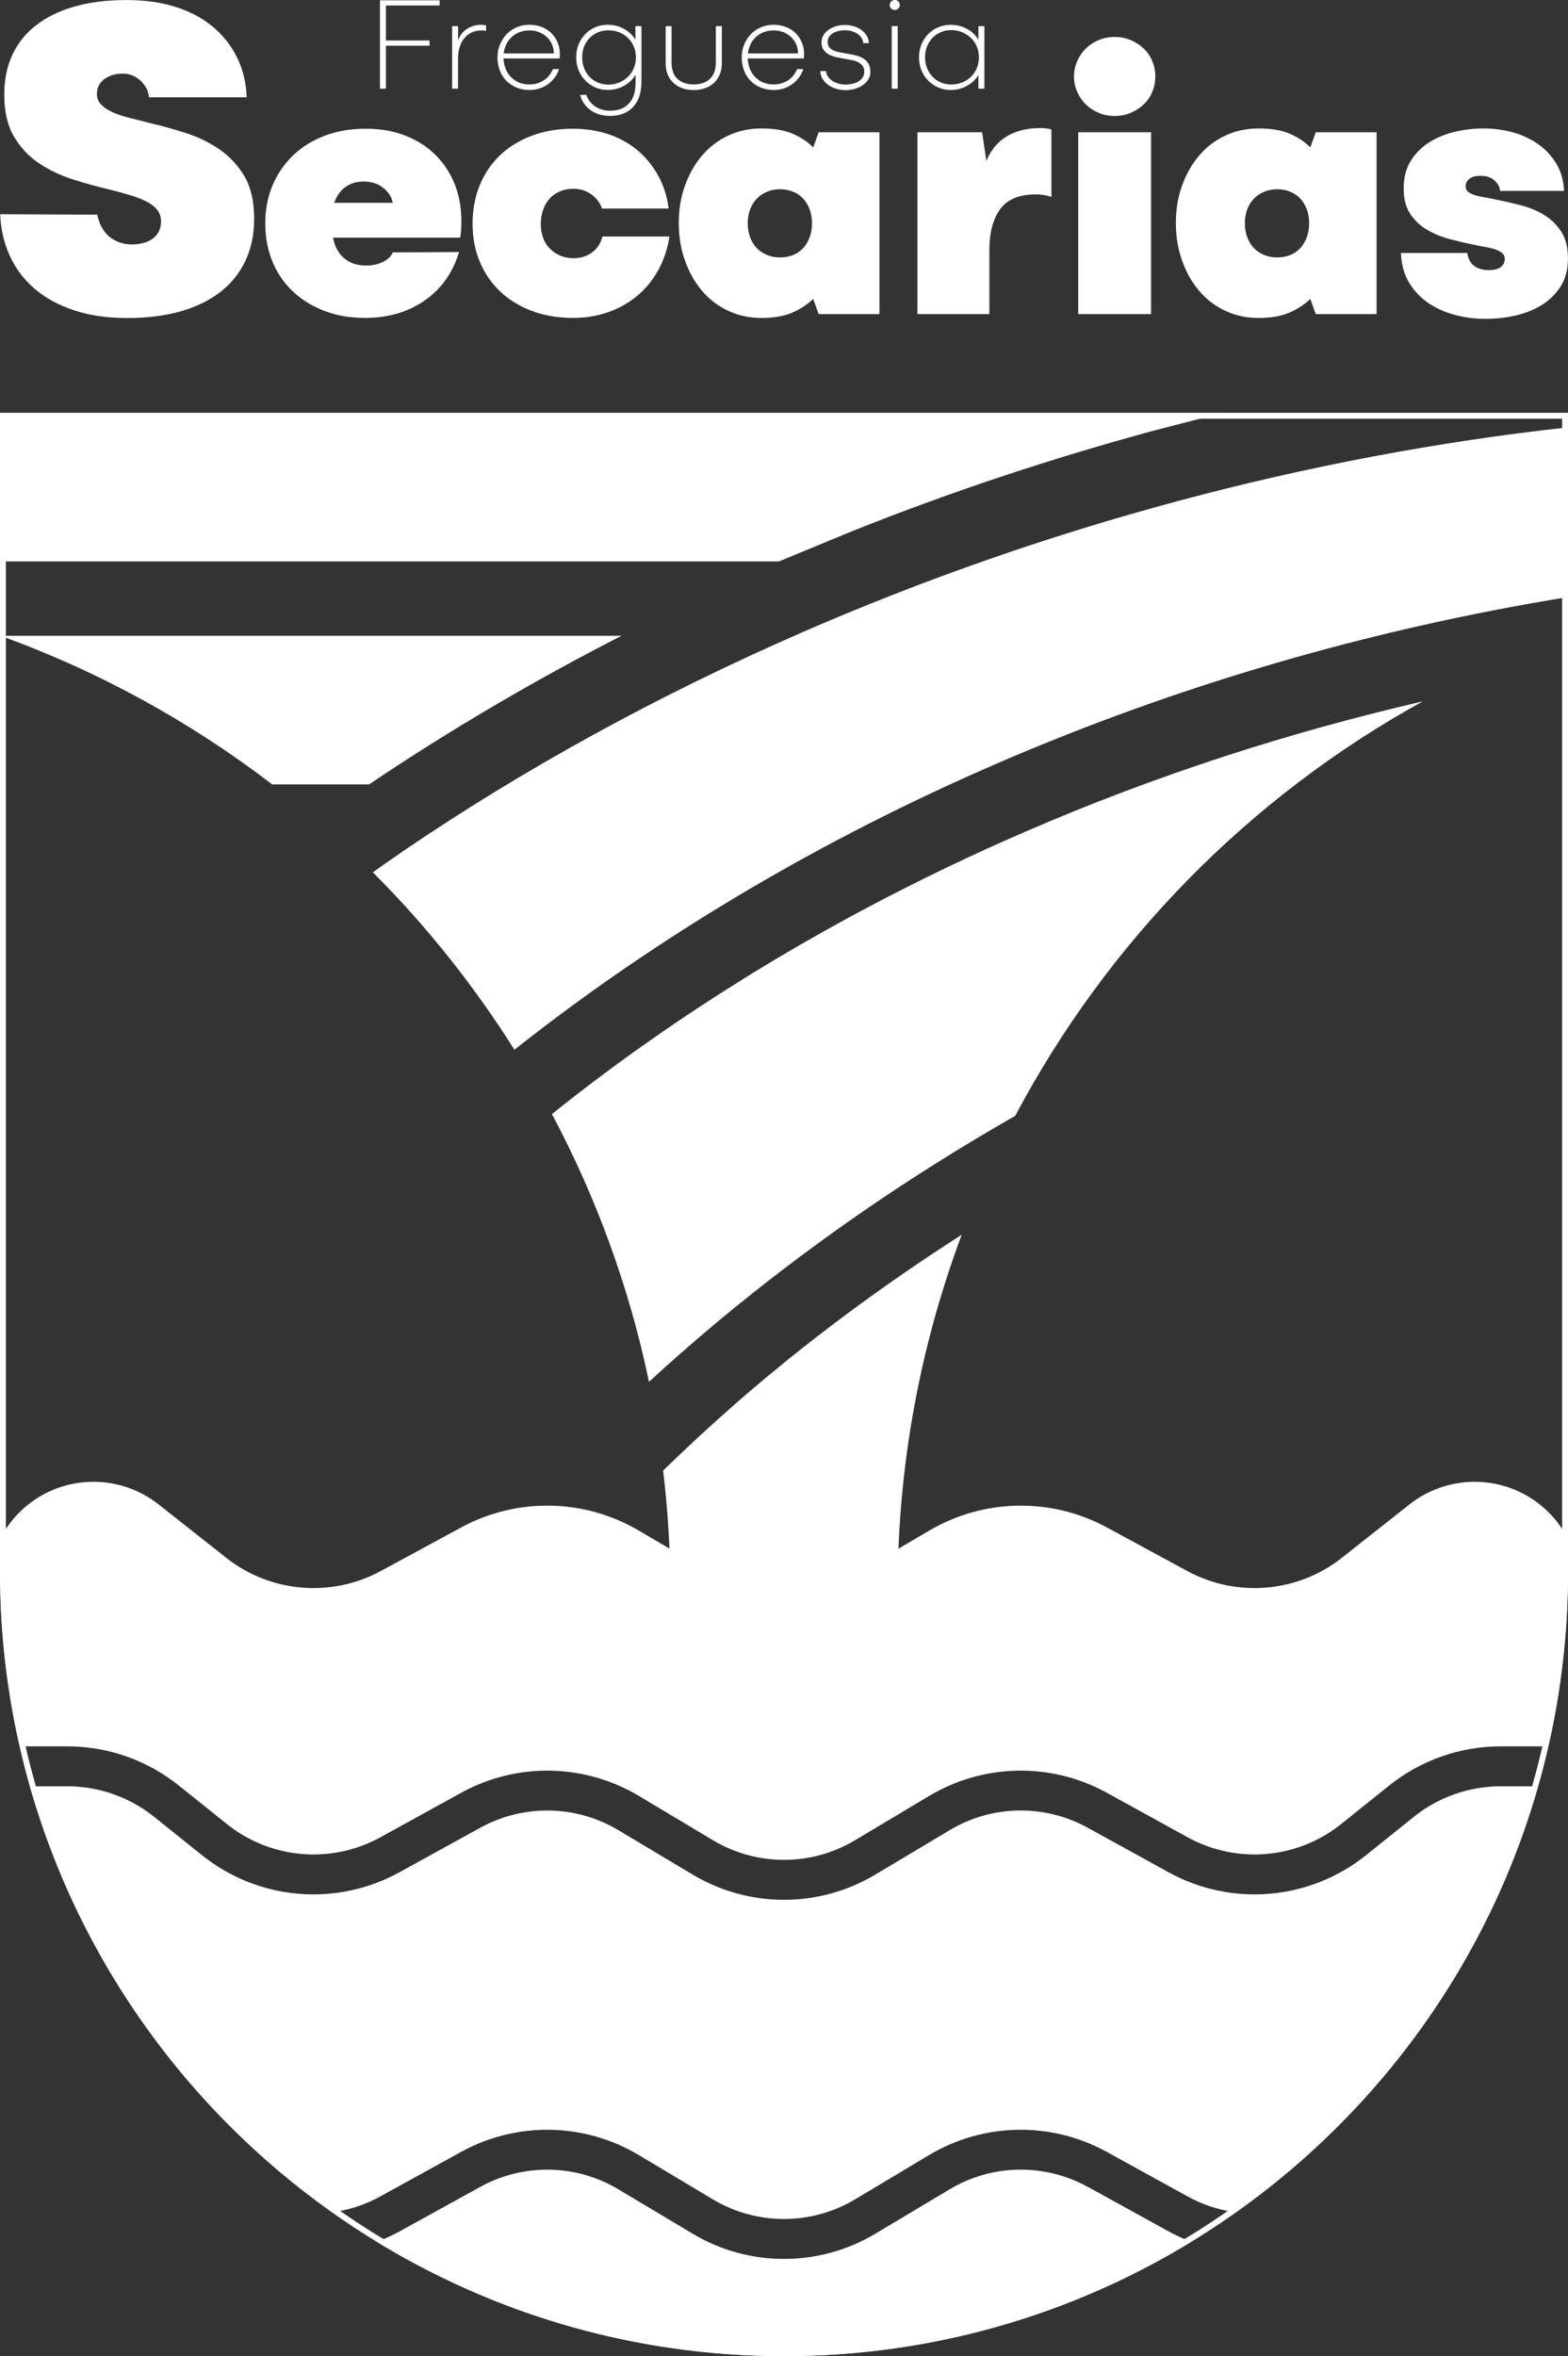
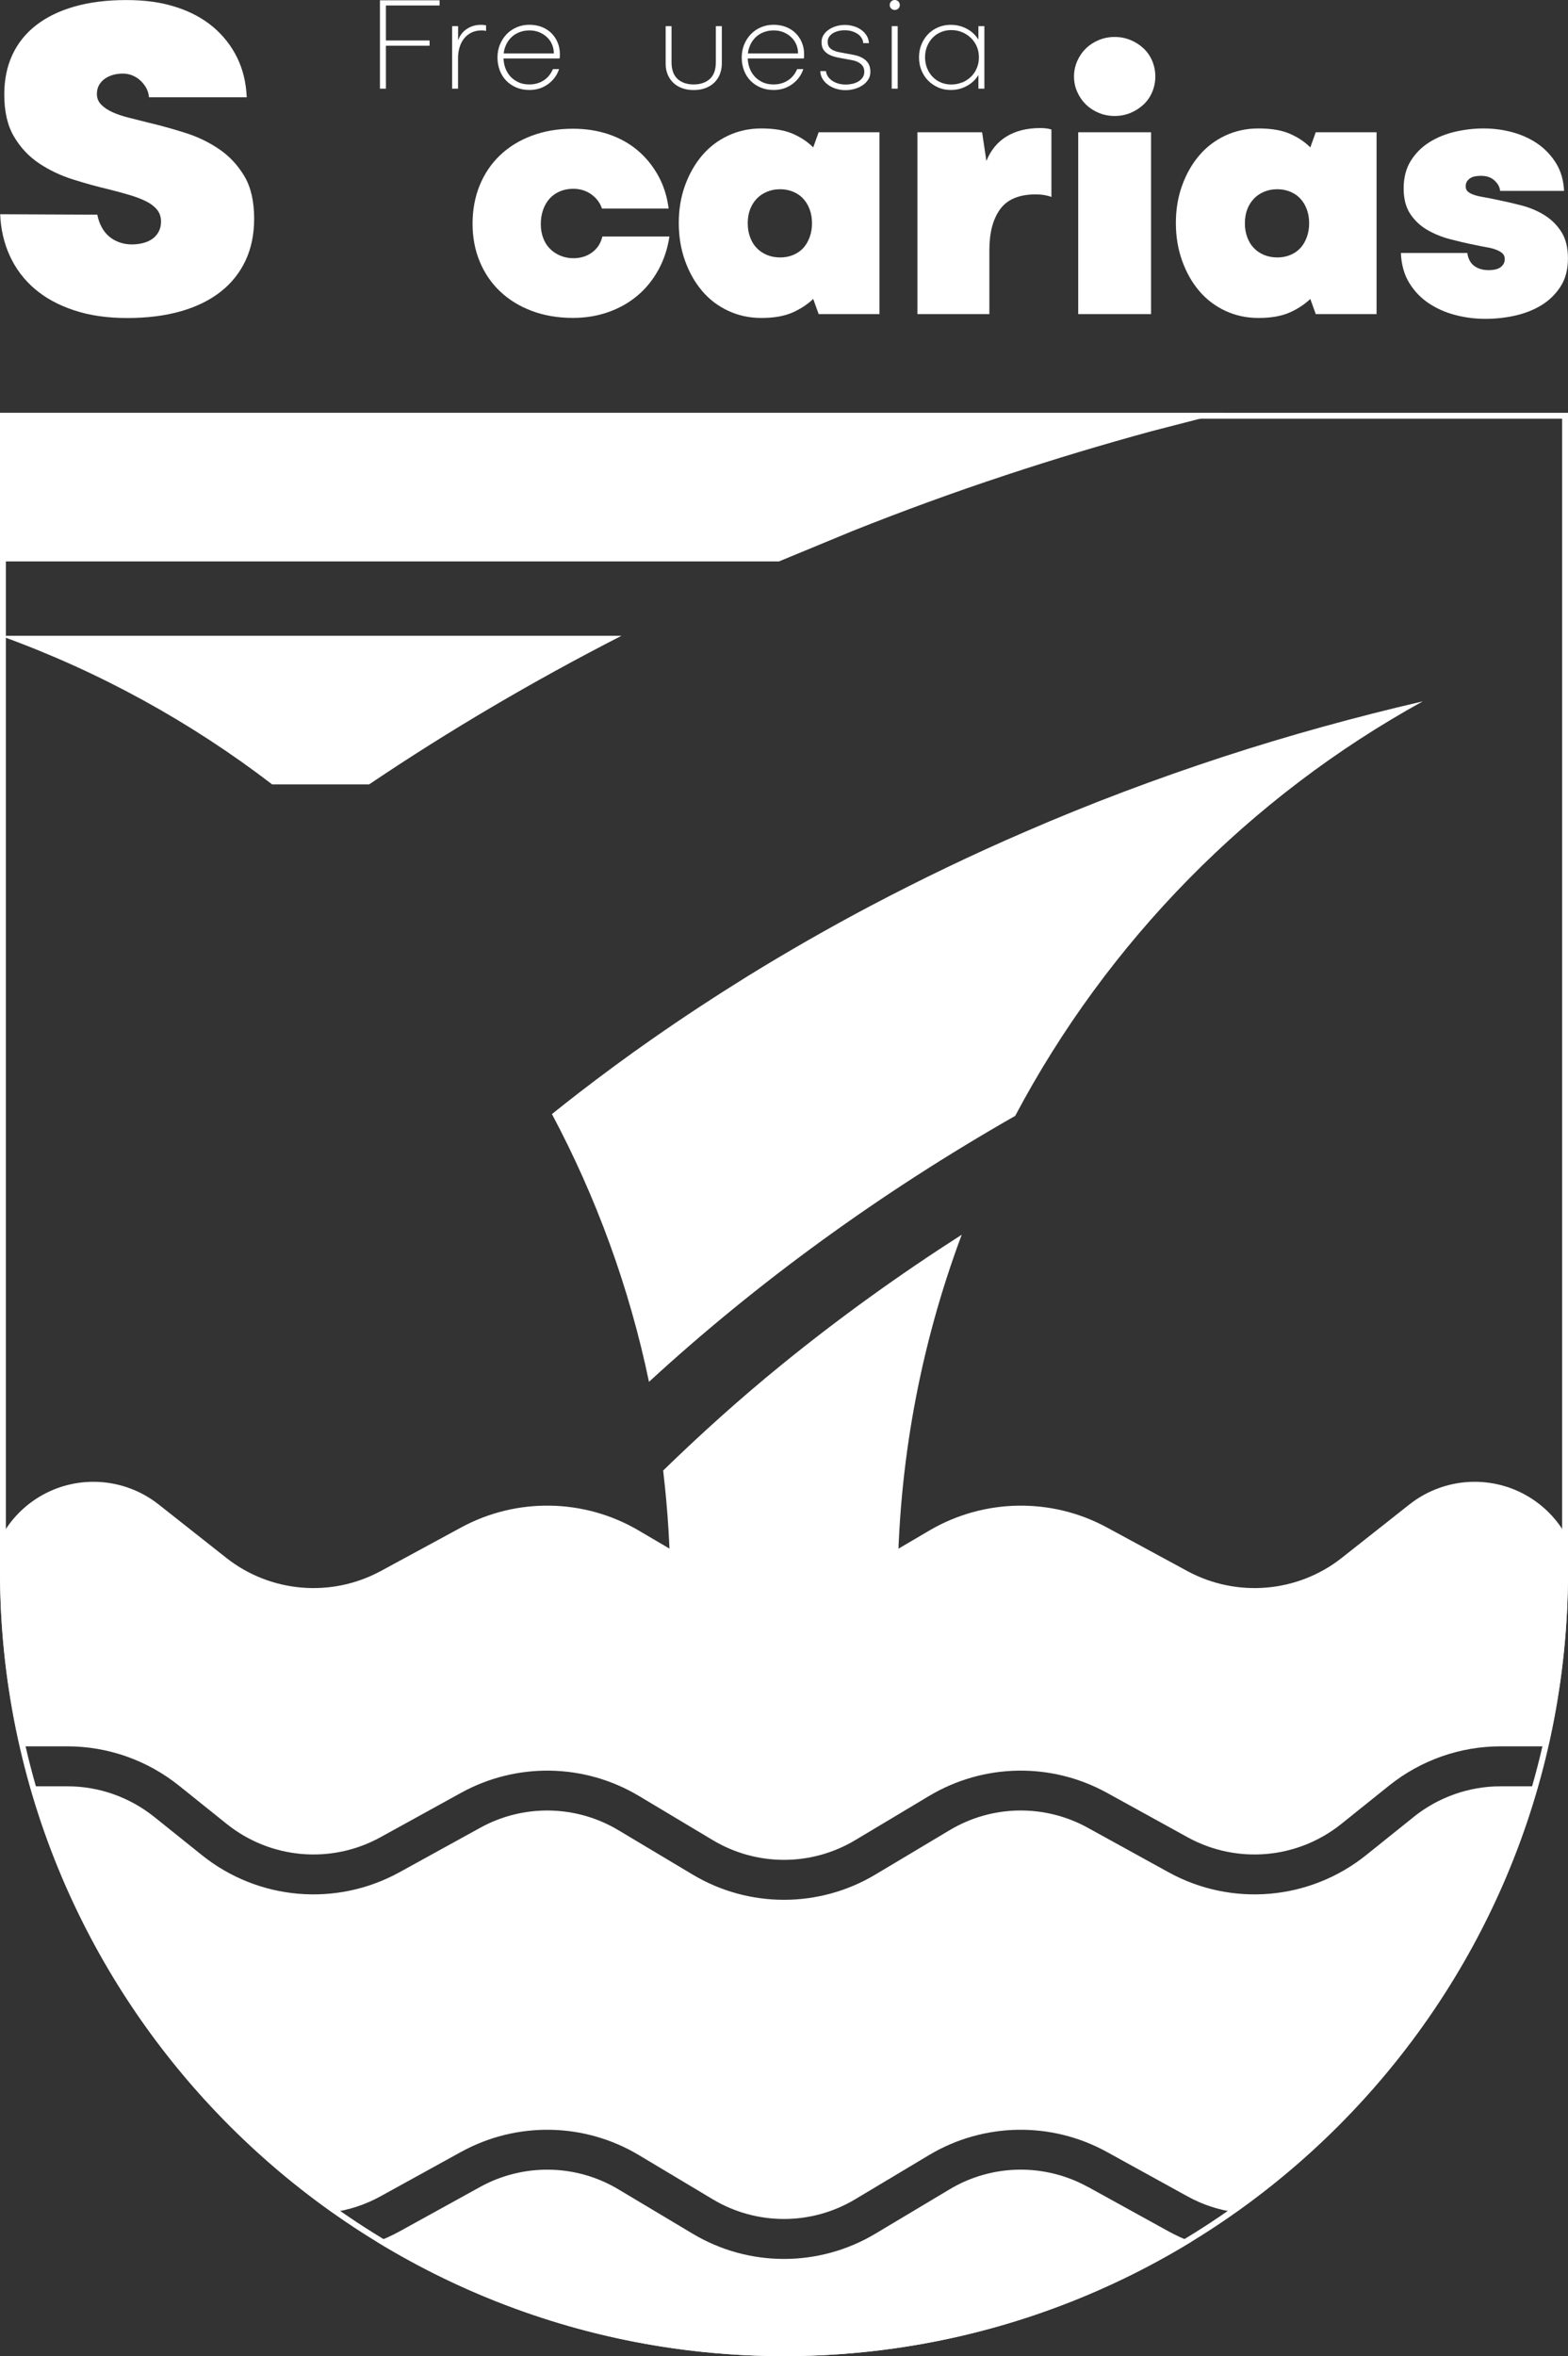
<svg xmlns="http://www.w3.org/2000/svg" id="Layer_2" data-name="Layer 2" viewBox="0 0 283.07 425.2">
  <rect x="0" y="0" width="283.07" height="425.2" fill="#333333" stroke="none" />
  <defs>
    <style>      .cls-1 {        fill: #fff;      }    </style>
  </defs>
  <g id="BRANCO">
    <g id="Vertical">
      <g>
        <path class="cls-1" d="M282.01,75.56v208.1c0,77.46-63.02,140.48-140.48,140.48S1.06,361.12,1.06,283.66V75.56h280.95M283.07,74.5H0v209.16C0,361.71,63.5,425.2,141.54,425.2s141.53-63.49,141.53-141.53V74.5h0Z" />
        <g>
          <g>
            <path class="cls-1" d="M141.05,246.33c-7.4,6.02-14.5,12.4-21.33,19.05.83,7.07,1.3,14.25,1.3,21.54v2.16h41.03v-2.16c0-22.56,4.11-44.15,11.57-64.1-11.28,7.22-22.18,15.05-32.57,23.51Z" />
            <path class="cls-1" d="M183.27,201.38c16.71-31.53,42.35-57.6,73.58-74.81-12.12,2.81-24.12,6.12-35.93,9.97-12.12,3.96-24.07,8.45-35.77,13.53-9.54,4.11-18.91,8.62-28.09,13.46-7.52,3.98-14.9,8.2-22.13,12.66-5.88,3.65-11.67,7.45-17.34,11.41-4.43,3.09-8.76,6.29-13.04,9.58-1.64,1.27-3.28,2.56-4.91,3.87,7.98,14.99,13.95,31.21,17.52,48.32,19.57-17.99,41.8-34.13,66.12-48Z" />
-             <path class="cls-1" d="M144.3,114.34c-25.57,11.17-49.75,24.42-71.77,39.42-.05.03-.1.06-.13.1-1.72,1.17-3.4,2.37-5.09,3.56,9.67,9.65,18.23,20.41,25.56,32.02,51.64-40.87,118.01-69.98,190.2-81.69v-30.63c-47.29,5.19-94.6,18.01-138.03,36.89-.23.13-.49.23-.74.32Z" />
            <path class="cls-1" d="M66.63,141.56c14.39-9.7,29.64-18.67,45.56-26.82H.09c17.8,6.42,34.3,15.52,49.05,26.82h17.49Z" />
            <path class="cls-1" d="M153.72,95.9c9.21-3.67,18.52-7.08,27.93-10.18,8.7-2.88,17.47-5.51,26.3-7.92l12.8-3.3H0v26.82h140.62l13.09-5.41Z" />
          </g>
          <g>
            <path class="cls-1" d="M266.21,267.41c-4.26,0-8.41,1.44-11.76,4.08l-12.25,9.67c-7.93,6.25-18.91,7.19-27.83,2.37l-14.56-7.89c-10.02-5.43-22.2-5.21-32.03.56l-13.36,7.85c-7.93,4.65-17.83,4.65-25.76,0l-13.36-7.85c-9.83-5.78-22.01-5.99-32.03-.56l-14.56,7.89c-8.92,4.82-19.89,3.88-27.83-2.37l-12.25-9.67c-3.35-2.64-7.5-4.08-11.76-4.08-7.35,0-13.75,4.19-16.86,10.32v5.93c0,10.83,1.26,21.36,3.58,31.49h8.57c7.33,0,14.44,2.51,20.17,7.11l8.58,6.88c7.92,6.36,18.88,7.32,27.78,2.41l14.56-8.02c10.04-5.52,22.23-5.31,32.07.56l13.36,7.99c7.92,4.74,17.79,4.74,25.71,0l13.36-7.99c9.84-5.87,22.04-6.08,32.07-.56l14.56,8.02c8.9,4.91,19.86,3.95,27.78-2.41l8.58-6.88c5.73-4.6,12.84-7.11,20.17-7.11h8.58c2.31-10.14,3.58-20.67,3.58-31.49v-5.93c-3.11-6.13-9.51-10.32-16.86-10.32Z" />
            <path class="cls-1" d="M255.23,327.88l-8.58,6.88c-10.19,8.19-24.28,9.41-35.72,3.1l-14.56-8.02c-7.81-4.3-17.3-4.14-24.95.45l-13.36,7.98c-10.18,6.1-22.88,6.1-33.05,0l-13.36-7.98c-7.65-4.58-17.14-4.75-24.95-.45l-14.56,8.02c-11.44,6.31-25.53,5.09-35.72-3.1l-8.58-6.88c-4.46-3.57-9.98-5.52-15.69-5.52h-6.73c8.95,31.44,28.52,58.44,54.57,76.88,2.99-.41,5.94-1.36,8.69-2.88l14.56-8.02c10.04-5.52,22.23-5.31,32.07.56l13.36,7.99c7.92,4.74,17.79,4.74,25.71,0l13.36-7.99c9.84-5.87,22.04-6.08,32.07-.56l14.56,8.02c2.75,1.52,5.7,2.47,8.7,2.88,26.06-18.44,45.61-45.44,54.57-76.88h-6.73c-5.69,0-11.23,1.95-15.69,5.52Z" />
            <path class="cls-1" d="M196.37,394.65c-7.81-4.29-17.3-4.14-24.95.45l-13.36,7.98c-10.18,6.1-22.88,6.1-33.05,0l-13.36-7.98c-7.65-4.58-17.14-4.74-24.95-.45l-14.56,8.03c-1.33.73-2.7,1.35-4.1,1.88,21.44,13.08,46.61,20.63,73.5,20.63s52.07-7.55,73.51-20.63c-1.4-.53-2.77-1.15-4.11-1.89l-14.56-8.03Z" />
          </g>
        </g>
      </g>
      <g>
        <g>
          <path class="cls-1" d="M68.58.05h10.78v.94h-9.98l.29-.29v15.3h-1.08V.05ZM77.55,7.31v.94h-8.25v-.94h8.25Z" />
          <path class="cls-1" d="M81.62,16V4.72h1.08v2.57c.32-.91.86-1.61,1.61-2.09.75-.48,1.59-.72,2.5-.72.16,0,.32,0,.47.02.15.02.31.04.47.07v1.01c-.14-.03-.29-.06-.42-.07-.14-.02-.27-.02-.4-.02-.67,0-1.27.13-1.8.38-.53.26-.97.61-1.34,1.06-.36.45-.63.98-.82,1.59s-.28,1.27-.28,1.97v5.51h-1.08Z" />
          <path class="cls-1" d="M90.57,9.65h9.41c0-.61-.11-1.17-.34-1.67-.22-.51-.54-.94-.94-1.31-.4-.37-.87-.66-1.39-.87-.53-.21-1.11-.31-1.73-.31-.69,0-1.32.12-1.9.36-.58.24-1.07.57-1.48,1-.41.43-.73.93-.96,1.52-.23.59-.35,1.22-.35,1.91s.11,1.34.32,1.95c.22.61.53,1.13.94,1.58.41.44.9.79,1.47,1.05.57.26,1.22.38,1.94.38.96,0,1.82-.24,2.56-.71.75-.47,1.31-1.16,1.7-2.06h1.11c-.38,1.14-1.06,2.05-2.03,2.74-.97.69-2.08,1.03-3.33,1.03-.87,0-1.65-.15-2.36-.45-.71-.3-1.31-.71-1.82-1.23-.51-.52-.89-1.14-1.17-1.86-.27-.72-.41-1.5-.41-2.33s.15-1.63.45-2.35c.3-.71.7-1.33,1.21-1.86s1.12-.94,1.82-1.24c.7-.3,1.46-.45,2.27-.45s1.62.14,2.3.42c.68.28,1.26.66,1.73,1.14.47.48.84,1.04,1.09,1.67.26.63.39,1.3.39,2.01v.42c0,.15-.02.29-.05.42h-10.46l.02-.91Z" />
-           <path class="cls-1" d="M114.72,4.72h1.08v10.1c0,.95-.13,1.8-.38,2.55-.26.75-.63,1.4-1.11,1.92s-1.07.93-1.77,1.21c-.7.28-1.5.42-2.39.42-.69,0-1.33-.09-1.92-.26-.59-.18-1.12-.43-1.59-.76-.47-.33-.86-.73-1.19-1.19-.33-.47-.57-.99-.71-1.59h1.11c.3.88.84,1.58,1.61,2.09.77.51,1.67.77,2.69.77,1.44,0,2.57-.43,3.38-1.29.81-.86,1.21-2.11,1.21-3.74v-1.47c-.48.83-1.17,1.5-2.07,2-.9.5-1.88.75-2.96.75-.82,0-1.57-.15-2.26-.46-.69-.3-1.29-.72-1.8-1.25s-.91-1.15-1.2-1.86c-.29-.71-.43-1.49-.43-2.32s.14-1.61.43-2.32c.29-.71.69-1.33,1.2-1.86s1.11-.94,1.8-1.24c.69-.3,1.44-.45,2.26-.45,1.06,0,2.03.24,2.92.73.89.49,1.58,1.14,2.08,1.96v-2.45ZM111.8,14.89c.6-.26,1.13-.61,1.58-1.05.45-.44.8-.96,1.05-1.56.25-.6.37-1.25.37-1.94s-.12-1.33-.37-1.92-.6-1.11-1.05-1.55c-.45-.44-.97-.79-1.58-1.03-.6-.25-1.26-.37-1.98-.37-.67,0-1.3.12-1.88.37-.58.25-1.08.59-1.5,1.02-.43.43-.75.95-.99,1.54s-.35,1.24-.35,1.95.12,1.36.35,1.96c.23.6.56,1.12.99,1.56.42.44.93.79,1.5,1.03.58.25,1.2.37,1.88.37.72,0,1.38-.13,1.98-.39Z" />
          <path class="cls-1" d="M129.25,4.72h1.06v6.74c0,.69-.12,1.33-.35,1.92-.23.59-.57,1.1-1,1.52-.43.42-.96.75-1.59.99s-1.34.36-2.14.36-1.49-.12-2.12-.35-1.15-.56-1.59-.99c-.43-.42-.77-.93-1-1.5-.23-.58-.35-1.2-.35-1.88v-6.81h1.06v6.5c0,1.36.37,2.37,1.09,3.03.73.66,1.7.99,2.9.99s2.19-.33,2.92-.99c.73-.66,1.09-1.67,1.09-3.03v-6.5Z" />
          <path class="cls-1" d="M134.66,9.65h9.41c0-.61-.11-1.17-.34-1.67-.22-.51-.54-.94-.94-1.31-.4-.37-.87-.66-1.39-.87-.53-.21-1.11-.31-1.73-.31-.69,0-1.32.12-1.9.36-.58.24-1.07.57-1.48,1-.41.43-.73.93-.96,1.52-.23.59-.35,1.22-.35,1.91s.11,1.34.32,1.95c.22.61.53,1.13.94,1.58.41.44.9.79,1.47,1.05.57.26,1.22.38,1.94.38.96,0,1.82-.24,2.56-.71.75-.47,1.31-1.16,1.7-2.06h1.11c-.38,1.14-1.06,2.05-2.03,2.74-.97.69-2.08,1.03-3.33,1.03-.87,0-1.65-.15-2.36-.45-.71-.3-1.31-.71-1.82-1.23-.51-.52-.89-1.14-1.17-1.86-.27-.72-.41-1.5-.41-2.33s.15-1.63.45-2.35c.3-.71.7-1.33,1.21-1.86.51-.53,1.12-.94,1.82-1.24.7-.3,1.46-.45,2.27-.45s1.62.14,2.3.42c.68.28,1.26.66,1.73,1.14.47.48.84,1.04,1.09,1.67.26.63.39,1.3.39,2.01v.42c0,.15-.02.29-.05.42h-10.46l.02-.91Z" />
          <path class="cls-1" d="M149.1,12.8c.05.4.18.75.4,1.06.22.3.49.56.82.77.33.21.69.36,1.09.47.4.1.82.16,1.25.16s.83-.05,1.24-.14.77-.24,1.08-.43c.31-.19.57-.43.76-.72s.29-.63.29-1.01c0-.43-.1-.79-.3-1.06-.2-.27-.46-.49-.78-.66-.32-.17-.69-.3-1.12-.38-.42-.09-.87-.17-1.34-.25-.5-.08-1-.18-1.5-.29-.5-.11-.95-.27-1.35-.48-.39-.21-.71-.49-.96-.84-.25-.35-.37-.82-.37-1.4,0-.46.12-.89.35-1.26.23-.38.54-.7.93-.97.38-.27.83-.48,1.34-.64.5-.15,1.03-.23,1.58-.23s1.05.07,1.55.22c.51.14.96.35,1.36.63.4.27.73.61,1,1.02s.41.88.45,1.41h-1.03c-.03-.37-.14-.7-.34-.99-.19-.29-.44-.53-.75-.72s-.65-.34-1.02-.45c-.38-.1-.77-.16-1.19-.16s-.84.05-1.21.14c-.38.1-.71.23-.99.41-.28.18-.51.39-.67.65-.17.26-.25.55-.25.89,0,.38.09.7.26.94.18.24.42.43.72.58.3.14.66.26,1.06.34s.83.16,1.27.24c.51.08,1.03.18,1.55.29.52.11.99.28,1.42.52.42.23.77.55,1.03.94.26.39.4.92.4,1.58,0,.5-.12.95-.37,1.35-.25.4-.58.75-1,1.03-.42.29-.89.51-1.43.67-.54.16-1.1.24-1.7.24-.56,0-1.11-.08-1.65-.24-.54-.16-1.02-.39-1.44-.69-.42-.3-.77-.66-1.03-1.08-.26-.42-.41-.9-.42-1.43h1.03Z" />
          <path class="cls-1" d="M161.17,1.73c-.11-.05-.21-.11-.29-.19-.08-.08-.14-.17-.19-.28-.05-.1-.07-.22-.07-.35s.02-.25.07-.36c.05-.11.11-.21.19-.29s.18-.14.29-.19c.11-.05.23-.07.36-.07s.25.02.36.07c.11.05.21.11.29.19.08.08.14.18.19.29.05.11.07.23.07.36s-.02.24-.07.35c-.05.1-.11.2-.19.28-.08.08-.18.14-.29.19-.11.05-.23.07-.36.07s-.25-.02-.36-.07ZM160.98,16V4.72h1.08v11.28h-1.08Z" />
          <path class="cls-1" d="M176.64,13.52c-.48.82-1.17,1.48-2.06,1.97-.89.5-1.87.75-2.95.75-.82,0-1.58-.15-2.27-.46s-1.3-.72-1.82-1.25-.91-1.15-1.2-1.86c-.29-.71-.43-1.49-.43-2.32s.14-1.61.43-2.32c.29-.71.69-1.33,1.2-1.86s1.12-.94,1.82-1.24c.7-.3,1.46-.45,2.27-.45,1.06,0,2.03.24,2.92.72.89.48,1.58,1.13,2.08,1.95v-2.43h1.08v11.28h-1.08v-2.48ZM173.71,14.89c.61-.26,1.14-.61,1.59-1.05.45-.44.8-.96,1.05-1.56.25-.6.37-1.25.37-1.94s-.12-1.33-.37-1.92c-.25-.59-.6-1.11-1.05-1.55-.45-.44-.98-.79-1.59-1.05-.61-.26-1.27-.39-1.97-.39s-1.3.12-1.89.37c-.59.25-1.09.59-1.5,1.03-.42.44-.75.96-.99,1.55s-.36,1.24-.36,1.95.12,1.36.36,1.96c.24.6.57,1.12.99,1.56.42.44.92.79,1.5,1.03.58.25,1.21.37,1.89.37s1.36-.13,1.97-.39Z" />
        </g>
        <g>
          <path class="cls-1" d="M17.56,38.73c.17.84.43,1.6.8,2.27.36.67.81,1.23,1.34,1.68.53.45,1.15.8,1.85,1.05.7.25,1.44.38,2.23.38.73,0,1.41-.08,2.06-.25.64-.17,1.2-.42,1.68-.76.48-.34.85-.77,1.13-1.3.28-.53.42-1.13.42-1.81,0-.84-.24-1.55-.71-2.14-.48-.59-1.13-1.09-1.97-1.51s-1.82-.8-2.94-1.13c-1.12-.34-2.35-.67-3.7-1.01-2.13-.5-4.31-1.1-6.55-1.81-2.24-.7-4.28-1.67-6.13-2.9-1.85-1.23-3.36-2.84-4.54-4.83-1.18-1.99-1.76-4.52-1.76-7.6,0-2.69.49-5.08,1.47-7.18.98-2.1,2.41-3.88,4.28-5.33,1.88-1.46,4.17-2.58,6.89-3.36,2.72-.78,5.84-1.18,9.37-1.18s6.36.42,8.99,1.26c2.63.84,4.87,2.05,6.72,3.61,1.85,1.57,3.29,3.42,4.33,5.54,1.04,2.13,1.61,4.51,1.72,7.14h-17.64c-.06-.62-.22-1.18-.5-1.68-.28-.5-.63-.95-1.05-1.34-.42-.39-.9-.7-1.43-.92-.53-.22-1.11-.34-1.72-.34-.67,0-1.29.08-1.85.25-.56.17-1.05.41-1.47.71-.42.31-.76.69-1.01,1.13-.25.45-.38.98-.38,1.6,0,.73.25,1.36.76,1.89.5.53,1.19.99,2.06,1.39.87.39,1.88.73,3.02,1.01,1.15.28,2.37.59,3.65.92,2.13.5,4.3,1.11,6.51,1.81,2.21.7,4.24,1.68,6.09,2.94,1.85,1.26,3.36,2.89,4.54,4.87,1.18,1.99,1.76,4.55,1.76,7.69,0,2.8-.52,5.31-1.55,7.52-1.04,2.21-2.53,4.09-4.49,5.63-1.96,1.54-4.36,2.72-7.18,3.53-2.83.81-6.06,1.22-9.7,1.22s-6.78-.46-9.58-1.39c-2.8-.92-5.17-2.21-7.1-3.86-1.93-1.65-3.43-3.63-4.49-5.92-1.06-2.3-1.65-4.82-1.76-7.56l17.56.08Z" />
-           <path class="cls-1" d="M59.3,36.6h11.61c-.14-.65-.38-1.21-.73-1.68-.35-.47-.76-.86-1.22-1.19-.47-.33-.98-.57-1.54-.73-.56-.16-1.14-.24-1.75-.24-1.03,0-1.91.2-2.66.59-.75.4-1.35.92-1.82,1.57-.47.65-.81,1.41-1.02,2.27-.21.86-.31,1.76-.31,2.69,0,1.07.09,2.1.28,3.08.19.98.52,1.83,1.01,2.55.49.72,1.14,1.31,1.96,1.75.82.44,1.83.66,3.04.66,1.03,0,1.98-.2,2.87-.59.89-.4,1.52-.99,1.89-1.78l11.96-.07c-1.12,3.73-3.18,6.65-6.19,8.74-3.01,2.1-6.61,3.15-10.81,3.15-2.71,0-5.17-.43-7.38-1.29-2.22-.86-4.12-2.05-5.7-3.57-1.59-1.51-2.8-3.31-3.64-5.39-.84-2.07-1.26-4.35-1.26-6.82s.44-4.81,1.33-6.89c.88-2.07,2.12-3.87,3.71-5.39,1.58-1.51,3.49-2.69,5.7-3.53,2.21-.84,4.67-1.26,7.38-1.26s4.98.41,7.1,1.22c2.12.82,3.94,1.97,5.46,3.46,1.51,1.49,2.68,3.25,3.5,5.28.82,2.03,1.22,4.28,1.22,6.75,0,.51-.01,1-.04,1.47-.02.47-.08.96-.17,1.47h-23.92l.14-6.3Z" />
          <path class="cls-1" d="M120.85,42.68c-.33,2.19-.99,4.2-1.99,6.02-1,1.82-2.26,3.37-3.78,4.65-1.52,1.28-3.27,2.27-5.25,2.97-1.98.7-4.12,1.05-6.4,1.05-2.71,0-5.18-.42-7.42-1.26-2.24-.84-4.15-2.02-5.74-3.53-1.59-1.51-2.81-3.31-3.67-5.39-.86-2.07-1.29-4.35-1.29-6.82s.43-4.83,1.29-6.93c.86-2.1,2.09-3.91,3.67-5.42,1.58-1.51,3.5-2.69,5.74-3.53,2.24-.84,4.71-1.26,7.42-1.26,2.33,0,4.49.34,6.47,1.01,1.98.68,3.72,1.64,5.21,2.9,1.49,1.26,2.73,2.78,3.71,4.55.98,1.77,1.61,3.75,1.89,5.95h-12.03c-.37-1.07-1.03-1.93-1.96-2.59-.93-.65-2.01-.98-3.22-.98-.89,0-1.69.15-2.41.46-.72.3-1.34.73-1.85,1.29-.51.56-.91,1.24-1.19,2.03-.28.79-.42,1.66-.42,2.59s.14,1.71.42,2.48c.28.77.69,1.42,1.22,1.96.54.54,1.17.96,1.89,1.26.72.3,1.5.46,2.34.46,1.31,0,2.44-.35,3.39-1.05.96-.7,1.57-1.65,1.85-2.87h12.1Z" />
          <path class="cls-1" d="M146.81,53.95c-1.03.98-2.27,1.8-3.74,2.45-1.47.65-3.35.98-5.63.98-2.15,0-4.14-.43-5.98-1.29-1.84-.86-3.42-2.06-4.72-3.6-1.31-1.54-2.33-3.36-3.08-5.46-.75-2.1-1.12-4.36-1.12-6.79s.37-4.67,1.12-6.75c.75-2.07,1.77-3.88,3.08-5.42,1.31-1.54,2.88-2.74,4.72-3.6,1.84-.86,3.84-1.29,5.98-1.29,2.28,0,4.16.31,5.63.94,1.47.63,2.72,1.46,3.74,2.48l.98-2.73h10.98v32.81h-10.98l-.98-2.73ZM143.2,46.01c.72-.3,1.33-.72,1.82-1.26.49-.54.87-1.19,1.15-1.96.28-.77.42-1.6.42-2.48,0-.93-.14-1.77-.42-2.52-.28-.75-.66-1.39-1.15-1.92-.49-.54-1.1-.96-1.82-1.26-.72-.3-1.5-.46-2.34-.46-.89,0-1.69.15-2.41.46-.72.3-1.34.72-1.85,1.26-.51.54-.91,1.18-1.19,1.92-.28.75-.42,1.59-.42,2.52s.14,1.71.42,2.48c.28.77.67,1.42,1.19,1.96.51.54,1.13.96,1.85,1.26.72.3,1.53.45,2.41.45.84,0,1.62-.15,2.34-.45Z" />
          <path class="cls-1" d="M165.62,56.67V23.87h11.68l.77,5.18c.79-1.96,2.02-3.44,3.67-4.44,1.65-1,3.67-1.5,6.05-1.5.37,0,.76.02,1.15.07.4.05.69.12.87.21v12.17c-.14-.09-.49-.2-1.05-.31-.56-.12-1.17-.17-1.82-.17-1.45,0-2.71.22-3.78.66-1.07.44-1.94,1.11-2.59,1.99-.65.89-1.14,1.95-1.47,3.18-.33,1.24-.49,2.67-.49,4.3v11.47h-13.01Z" />
          <path class="cls-1" d="M198.36,20.37c-.89-.37-1.66-.87-2.31-1.5-.65-.63-1.18-1.39-1.57-2.27-.4-.89-.59-1.82-.59-2.8s.2-1.91.59-2.8c.4-.89.92-1.64,1.57-2.27.65-.63,1.42-1.13,2.31-1.5.89-.37,1.84-.56,2.87-.56s1.98.19,2.87.56c.89.37,1.67.87,2.34,1.5.68.63,1.2,1.39,1.57,2.27.37.89.56,1.82.56,2.8s-.19,1.91-.56,2.8c-.37.89-.9,1.64-1.57,2.27-.68.63-1.46,1.13-2.34,1.5-.89.37-1.84.56-2.87.56s-1.98-.19-2.87-.56ZM194.65,56.67V23.87h13.15v32.81h-13.15Z" />
          <path class="cls-1" d="M236.55,53.95c-1.03.98-2.27,1.8-3.74,2.45-1.47.65-3.35.98-5.63.98-2.15,0-4.14-.43-5.98-1.29-1.84-.86-3.42-2.06-4.72-3.6-1.31-1.54-2.33-3.36-3.08-5.46-.75-2.1-1.12-4.36-1.12-6.79s.37-4.67,1.12-6.75c.75-2.07,1.77-3.88,3.08-5.42,1.31-1.54,2.88-2.74,4.72-3.6,1.84-.86,3.84-1.29,5.98-1.29,2.28,0,4.16.31,5.63.94s2.72,1.46,3.74,2.48l.98-2.73h10.98v32.81h-10.98l-.98-2.73ZM232.95,46.01c.72-.3,1.33-.72,1.82-1.26.49-.54.87-1.19,1.15-1.96.28-.77.42-1.6.42-2.48,0-.93-.14-1.77-.42-2.52-.28-.75-.66-1.39-1.15-1.92-.49-.54-1.1-.96-1.82-1.26-.72-.3-1.5-.46-2.34-.46-.89,0-1.69.15-2.41.46-.72.3-1.34.72-1.85,1.26-.51.54-.91,1.18-1.19,1.92-.28.75-.42,1.59-.42,2.52s.14,1.71.42,2.48c.28.77.67,1.42,1.19,1.96.51.54,1.13.96,1.85,1.26.72.3,1.53.45,2.41.45.84,0,1.62-.15,2.34-.45Z" />
          <path class="cls-1" d="M264.88,45.62c.09.61.26,1.11.49,1.5.23.4.52.71.87.94.35.23.73.41,1.15.52.42.12.86.17,1.33.17.42,0,.8-.03,1.15-.1s.65-.19.91-.35c.26-.16.47-.37.63-.63.16-.26.24-.57.24-.94,0-.42-.14-.76-.42-1.01-.28-.26-.67-.48-1.15-.66-.49-.19-1.07-.34-1.75-.45-.68-.12-1.43-.27-2.27-.45-1.4-.28-2.84-.62-4.34-1.01-1.49-.4-2.86-.96-4.09-1.68-1.24-.72-2.25-1.68-3.04-2.87-.79-1.19-1.19-2.72-1.19-4.58,0-1.96.43-3.63,1.29-5,.86-1.38,1.98-2.49,3.36-3.36,1.38-.86,2.93-1.49,4.65-1.89,1.73-.4,3.45-.59,5.18-.59s3.51.23,5.21.7c1.7.47,3.22,1.17,4.55,2.1,1.33.93,2.42,2.1,3.29,3.5.86,1.4,1.34,3.06,1.43,4.97h-11.54c-.05-.42-.17-.79-.38-1.12-.21-.33-.47-.62-.77-.87-.3-.26-.65-.44-1.05-.56-.4-.12-.83-.17-1.29-.17-.42,0-.79.04-1.12.11s-.61.19-.84.35c-.23.16-.42.36-.56.59-.14.23-.21.51-.21.84,0,.42.14.75.42.98.28.23.66.43,1.15.59.49.16,1.1.3,1.82.42.72.12,1.5.27,2.34.46,1.4.28,2.86.62,4.37,1.01,1.51.4,2.89.98,4.13,1.75,1.23.77,2.25,1.77,3.04,3.01.79,1.24,1.19,2.83,1.19,4.79s-.44,3.7-1.33,5.07c-.89,1.38-2.03,2.5-3.43,3.36-1.4.86-2.98,1.49-4.76,1.89-1.77.4-3.57.59-5.39.59s-3.68-.23-5.46-.7-3.37-1.18-4.79-2.13c-1.42-.96-2.59-2.18-3.5-3.67-.91-1.49-1.41-3.29-1.5-5.39h11.96Z" />
        </g>
      </g>
    </g>
  </g>
</svg>